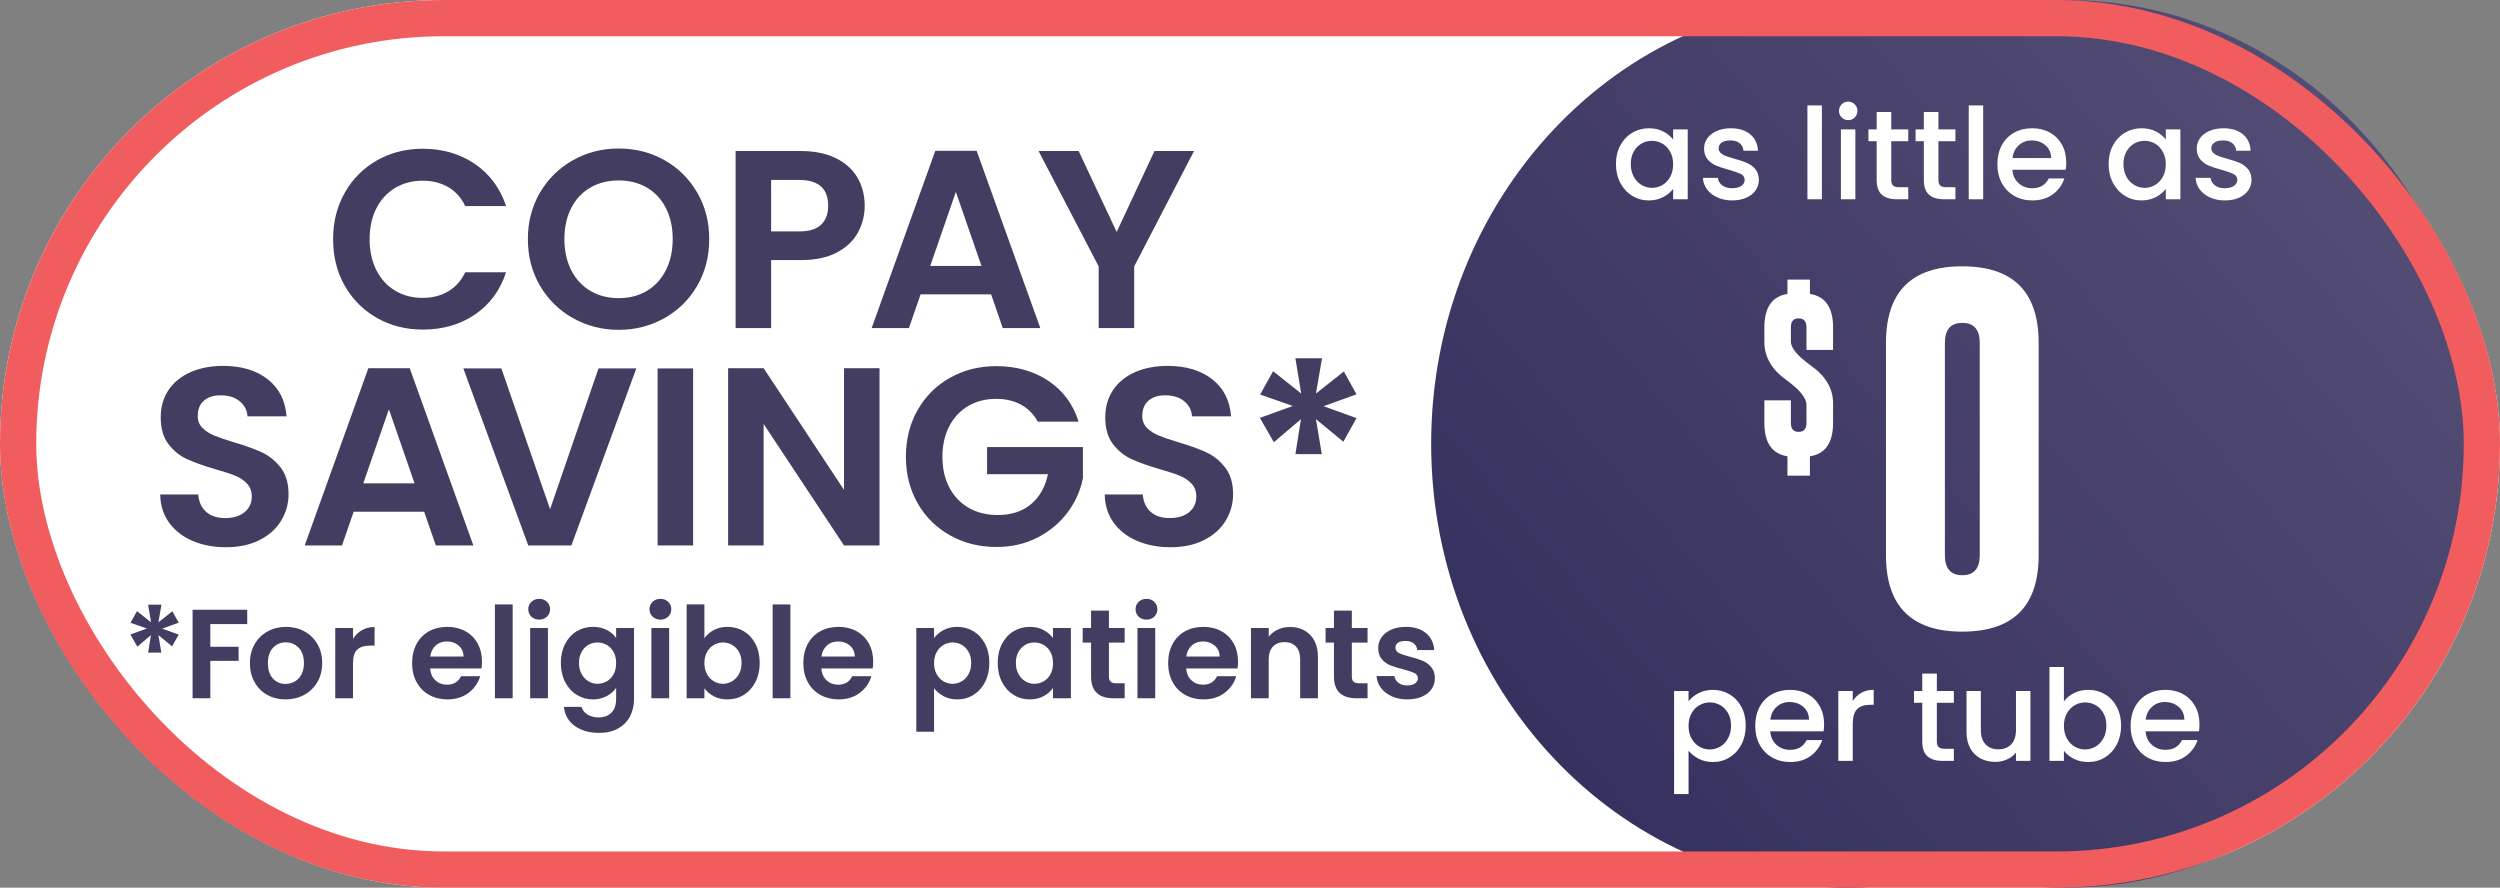
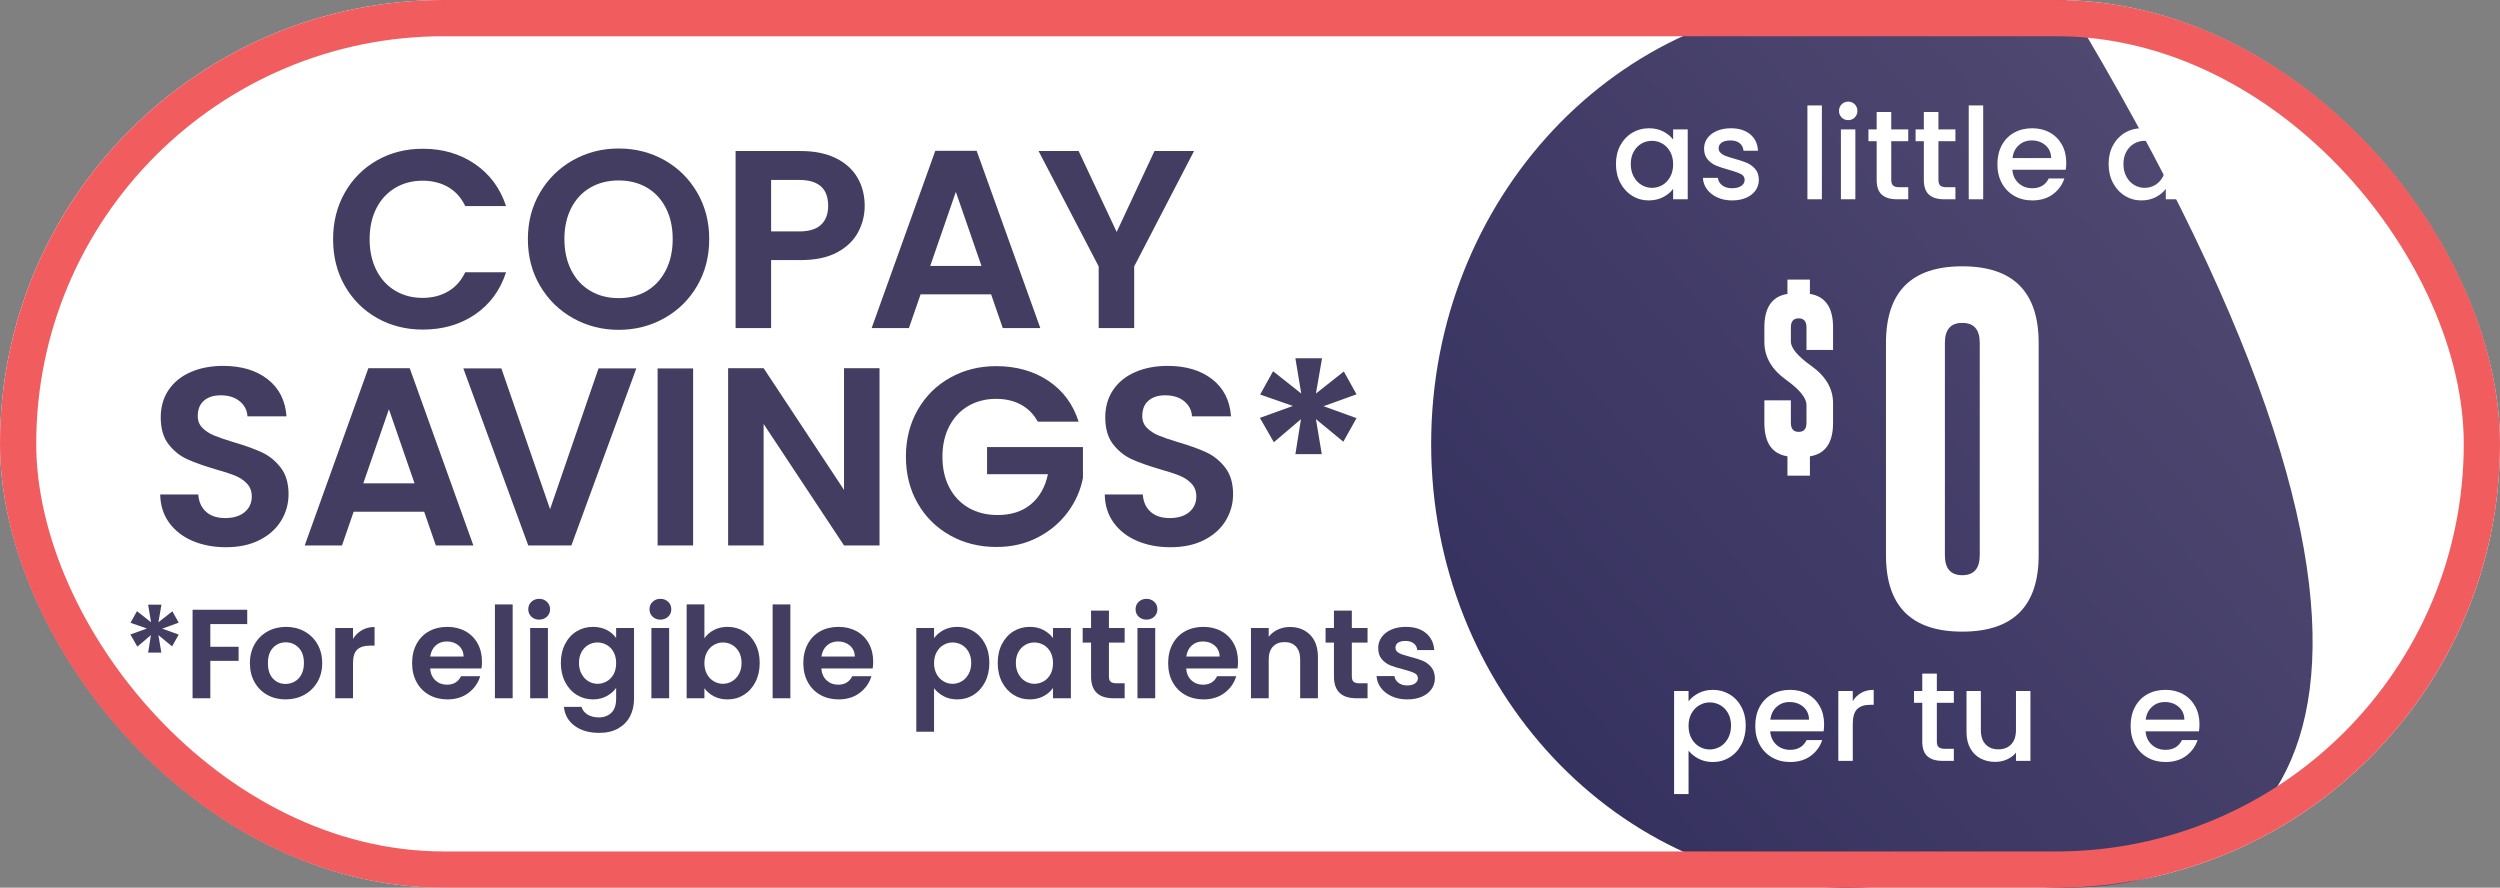
<svg xmlns="http://www.w3.org/2000/svg" width="138px" height="49px" viewBox="0 0 138 49" version="1.1">
  <rect x="0" y="0" width="138" height="49" fill="#808080" stroke="none" />
  <title>New mobile copay button Copy</title>
  <defs>
    <linearGradient x1="100%" y1="14.313%" x2="0%" y2="85.687%" id="linearGradient-1">
      <stop stop-color="#564F76" offset="0%" />
      <stop stop-color="#332F5D" offset="100%" />
    </linearGradient>
  </defs>
  <g id="Symbols" stroke="none" stroke-width="1" fill="none" fill-rule="evenodd">
    <g id="New-mobile-copay-button-Copy">
      <g id="Group-8">
        <rect id="Rectangle" fill="#FFFFFF" x="0" y="0" width="138" height="49" rx="24.5" />
-         <path d="M114,0 C126.703,0 137,10.969 137,24.5 C137,38.031 126.703,49 114,49 C111.925,49 109.913,48.707 108.001,48.158 C106.087,48.707 104.076,49 102,49 C89.297,49 79,38.031 79,24.5 C79,10.969 89.297,0 102,0 C104.076,0 106.087,0.293 108,0.842 C109.913,0.293 111.925,0 114,0 Z" id="Combined-Shape" fill="url(#linearGradient-1)" />
+         <path d="M114,0 C137,38.031 126.703,49 114,49 C111.925,49 109.913,48.707 108.001,48.158 C106.087,48.707 104.076,49 102,49 C89.297,49 79,38.031 79,24.5 C79,10.969 89.297,0 102,0 C104.076,0 106.087,0.293 108,0.842 C109.913,0.293 111.925,0 114,0 Z" id="Combined-Shape" fill="url(#linearGradient-1)" />
        <rect id="Rectangle" stroke="#F15D5E" stroke-width="2" x="1" y="1" width="136" height="47" rx="23.5" />
        <g id="0" transform="translate(104.106, 14.7)" fill="#FFFFFF" fill-rule="nonzero">
          <path d="M8.428,15.947 C8.428,18.76 7.021,20.166 4.209,20.166 C1.403,20.166 0,18.76 0,15.947 L0,4.229 C0,1.41 1.403,0 4.209,0 C7.021,0 8.428,1.41 8.428,4.229 L8.428,15.947 Z M5.176,4.229 C5.176,3.493 4.857,3.125 4.219,3.125 L4.199,3.125 C3.568,3.125 3.252,3.493 3.252,4.229 L3.252,15.947 C3.252,16.683 3.571,17.051 4.209,17.051 C4.854,17.051 5.176,16.683 5.176,15.947 L5.176,4.229 Z" id="Shape" />
        </g>
        <g id="$" transform="translate(97.393, 15.433)" fill="#FFFFFF" fill-rule="nonzero">
          <path d="M0,2.637 C0,1.541 0.425,0.926 1.274,0.791 L1.274,0 L2.514,0 L2.514,0.791 C3.366,0.926 3.792,1.541 3.792,2.637 L3.792,3.885 L2.325,3.885 L2.325,2.637 C2.325,2.309 2.183,2.143 1.898,2.14 L1.89,2.14 C1.605,2.14 1.463,2.306 1.463,2.637 L1.463,3.419 C1.463,3.779 1.837,4.226 2.584,4.759 C3.39,5.333 3.792,6.021 3.792,6.82 L3.792,7.91 C3.792,9.009 3.366,9.624 2.514,9.756 L2.514,10.824 L1.274,10.824 L1.274,9.756 C0.425,9.621 0,9.006 0,7.91 L0,6.667 L1.463,6.667 L1.463,7.91 C1.463,8.241 1.607,8.407 1.894,8.407 C2.181,8.407 2.325,8.241 2.325,7.91 L2.325,6.93 C2.325,6.538 1.951,6.073 1.204,5.537 C0.401,4.963 0,4.266 0,3.445 L0,2.637 Z" id="Path" />
        </g>
        <g id="per-tube" transform="translate(92.41, 36.82)" fill="#FFFFFF" fill-rule="nonzero">
          <path d="M0.798,1.89 C0.933,1.713 1.118,1.563 1.351,1.442 C1.584,1.321 1.848,1.26 2.142,1.26 C2.478,1.26 2.785,1.343 3.062,1.508 C3.34,1.674 3.558,1.906 3.717,2.205 C3.876,2.504 3.955,2.847 3.955,3.234 C3.955,3.621 3.876,3.968 3.717,4.274 C3.558,4.579 3.34,4.817 3.062,4.987 C2.785,5.158 2.478,5.243 2.142,5.243 C1.848,5.243 1.587,5.184 1.358,5.064 C1.129,4.946 0.943,4.797 0.798,4.62 L0.798,7.014 L0,7.014 L0,1.323 L0.798,1.323 L0.798,1.89 Z M3.143,3.234 C3.143,2.968 3.088,2.738 2.978,2.545 C2.869,2.351 2.724,2.204 2.545,2.103 C2.365,2.003 2.172,1.953 1.967,1.953 C1.766,1.953 1.576,2.004 1.397,2.107 C1.217,2.21 1.072,2.359 0.963,2.555 C0.853,2.751 0.798,2.982 0.798,3.248 C0.798,3.514 0.853,3.746 0.963,3.945 C1.072,4.143 1.217,4.293 1.397,4.396 C1.576,4.499 1.766,4.55 1.967,4.55 C2.172,4.55 2.365,4.497 2.545,4.393 C2.724,4.287 2.869,4.135 2.978,3.934 C3.088,3.733 3.143,3.5 3.143,3.234 Z" id="Shape" />
          <path d="M8.281,3.157 C8.281,3.302 8.272,3.432 8.253,3.549 L5.306,3.549 C5.329,3.857 5.444,4.104 5.649,4.291 C5.854,4.478 6.106,4.571 6.405,4.571 C6.834,4.571 7.138,4.391 7.315,4.032 L8.176,4.032 C8.059,4.387 7.848,4.677 7.543,4.904 C7.237,5.13 6.858,5.243 6.405,5.243 C6.036,5.243 5.706,5.16 5.415,4.995 C5.123,4.829 4.894,4.596 4.729,4.295 C4.563,3.994 4.48,3.645 4.48,3.248 C4.48,2.851 4.561,2.502 4.721,2.201 C4.883,1.901 5.109,1.668 5.401,1.505 C5.692,1.342 6.027,1.26 6.405,1.26 C6.769,1.26 7.093,1.339 7.378,1.498 C7.663,1.657 7.884,1.879 8.043,2.167 C8.202,2.454 8.281,2.784 8.281,3.157 Z M7.448,2.905 C7.443,2.611 7.338,2.375 7.133,2.198 C6.928,2.021 6.673,1.932 6.37,1.932 C6.095,1.932 5.859,2.019 5.663,2.195 C5.467,2.369 5.35,2.606 5.313,2.905 L7.448,2.905 Z" id="Shape" />
          <path d="M9.863,1.883 C9.98,1.687 10.135,1.534 10.329,1.425 C10.522,1.315 10.752,1.26 11.018,1.26 L11.018,2.086 L10.815,2.086 C10.502,2.086 10.265,2.165 10.104,2.324 C9.944,2.483 9.863,2.758 9.863,3.15 L9.863,5.18 L9.065,5.18 L9.065,1.323 L9.863,1.323 L9.863,1.883 Z" id="Path" />
          <path d="M14.504,1.974 L14.504,4.109 C14.504,4.254 14.538,4.357 14.605,4.42 C14.673,4.484 14.789,4.515 14.952,4.515 L15.442,4.515 L15.442,5.18 L14.812,5.18 C14.453,5.18 14.177,5.096 13.986,4.928 C13.795,4.76 13.699,4.487 13.699,4.109 L13.699,1.974 L13.244,1.974 L13.244,1.323 L13.699,1.323 L13.699,0.364 L14.504,0.364 L14.504,1.323 L15.442,1.323 L15.442,1.974 L14.504,1.974 Z" id="Path" />
          <path d="M19.67,1.323 L19.67,5.18 L18.872,5.18 L18.872,4.725 C18.746,4.884 18.581,5.008 18.378,5.099 C18.175,5.191 17.96,5.236 17.731,5.236 C17.428,5.236 17.156,5.173 16.916,5.047 C16.675,4.921 16.486,4.734 16.349,4.487 C16.211,4.24 16.142,3.941 16.142,3.591 L16.142,1.323 L16.933,1.323 L16.933,3.472 C16.933,3.817 17.019,4.082 17.192,4.266 C17.365,4.451 17.6,4.543 17.899,4.543 C18.198,4.543 18.434,4.451 18.61,4.266 C18.785,4.082 18.872,3.817 18.872,3.472 L18.872,1.323 L19.67,1.323 Z" id="Path" />
-           <path d="M21.518,1.897 C21.653,1.71 21.839,1.558 22.075,1.438 C22.31,1.319 22.573,1.26 22.862,1.26 C23.203,1.26 23.511,1.342 23.786,1.505 C24.061,1.668 24.278,1.901 24.437,2.201 C24.596,2.502 24.675,2.847 24.675,3.234 C24.675,3.621 24.596,3.968 24.437,4.274 C24.278,4.579 24.06,4.817 23.782,4.987 C23.505,5.158 23.198,5.243 22.862,5.243 C22.563,5.243 22.299,5.185 22.067,5.068 C21.837,4.951 21.653,4.802 21.518,4.62 L21.518,5.18 L20.72,5.18 L20.72,0 L21.518,0 L21.518,1.897 Z M23.863,3.234 C23.863,2.968 23.808,2.738 23.698,2.545 C23.589,2.351 23.444,2.204 23.265,2.103 C23.085,2.003 22.892,1.953 22.687,1.953 C22.486,1.953 22.296,2.004 22.116,2.107 C21.937,2.21 21.792,2.359 21.683,2.555 C21.573,2.751 21.518,2.982 21.518,3.248 C21.518,3.514 21.573,3.746 21.683,3.945 C21.792,4.143 21.937,4.293 22.116,4.396 C22.296,4.499 22.486,4.55 22.687,4.55 C22.892,4.55 23.085,4.497 23.265,4.393 C23.444,4.287 23.589,4.135 23.698,3.934 C23.808,3.733 23.863,3.5 23.863,3.234 Z" id="Shape" />
          <path d="M29.001,3.157 C29.001,3.302 28.992,3.432 28.973,3.549 L26.026,3.549 C26.049,3.857 26.164,4.104 26.369,4.291 C26.574,4.478 26.826,4.571 27.125,4.571 C27.554,4.571 27.858,4.391 28.035,4.032 L28.896,4.032 C28.779,4.387 28.568,4.677 28.262,4.904 C27.957,5.13 27.578,5.243 27.125,5.243 C26.756,5.243 26.426,5.16 26.134,4.995 C25.843,4.829 25.614,4.596 25.448,4.295 C25.283,3.994 25.2,3.645 25.2,3.248 C25.2,2.851 25.28,2.502 25.442,2.201 C25.602,1.901 25.829,1.668 26.12,1.505 C26.412,1.342 26.747,1.26 27.125,1.26 C27.489,1.26 27.813,1.339 28.098,1.498 C28.383,1.657 28.604,1.879 28.763,2.167 C28.922,2.454 29.001,2.784 29.001,3.157 Z M28.168,2.905 C28.163,2.611 28.058,2.375 27.853,2.198 C27.648,2.021 27.393,1.932 27.09,1.932 C26.815,1.932 26.579,2.019 26.383,2.195 C26.187,2.369 26.07,2.606 26.033,2.905 L28.168,2.905 Z" id="Shape" />
        </g>
        <g id="as-little-as" transform="translate(89.2, 5.61)" fill="#FFFFFF" fill-rule="nonzero">
          <path d="M0,3.444 C0,3.057 0.081,2.714 0.241,2.415 C0.403,2.116 0.622,1.884 0.899,1.718 C1.177,1.553 1.484,1.47 1.82,1.47 C2.123,1.47 2.388,1.53 2.615,1.649 C2.841,1.768 3.022,1.916 3.157,2.093 L3.157,1.533 L3.962,1.533 L3.962,5.39 L3.157,5.39 L3.157,4.816 C3.022,4.998 2.837,5.15 2.604,5.271 C2.371,5.392 2.105,5.453 1.806,5.453 C1.475,5.453 1.171,5.368 0.896,5.197 C0.621,5.027 0.403,4.789 0.241,4.484 C0.081,4.178 0,3.831 0,3.444 Z M3.157,3.458 C3.157,3.192 3.102,2.961 2.993,2.765 C2.883,2.569 2.739,2.42 2.562,2.317 C2.385,2.214 2.193,2.163 1.988,2.163 C1.783,2.163 1.591,2.213 1.414,2.313 C1.237,2.414 1.093,2.561 0.984,2.755 C0.874,2.948 0.819,3.178 0.819,3.444 C0.819,3.71 0.874,3.943 0.984,4.144 C1.093,4.345 1.238,4.497 1.417,4.603 C1.597,4.707 1.787,4.76 1.988,4.76 C2.193,4.76 2.385,4.709 2.562,4.606 C2.739,4.503 2.883,4.353 2.993,4.154 C3.102,3.956 3.157,3.724 3.157,3.458 Z" id="Shape" />
          <path d="M6.412,5.453 C6.109,5.453 5.837,5.398 5.596,5.288 C5.356,5.179 5.166,5.029 5.026,4.84 C4.886,4.652 4.811,4.44 4.802,4.207 L5.628,4.207 C5.642,4.37 5.72,4.507 5.862,4.617 C6.005,4.726 6.183,4.781 6.398,4.781 C6.622,4.781 6.796,4.738 6.92,4.652 C7.043,4.565 7.105,4.454 7.105,4.319 C7.105,4.174 7.036,4.067 6.899,3.997 C6.761,3.927 6.543,3.85 6.244,3.766 C5.955,3.687 5.719,3.61 5.537,3.535 C5.355,3.46 5.197,3.346 5.064,3.192 C4.931,3.038 4.865,2.835 4.865,2.583 C4.865,2.378 4.926,2.19 5.047,2.019 C5.168,1.849 5.342,1.715 5.569,1.617 C5.795,1.519 6.055,1.47 6.349,1.47 C6.788,1.47 7.141,1.581 7.41,1.802 C7.678,2.024 7.821,2.326 7.84,2.709 L7.042,2.709 C7.028,2.536 6.958,2.399 6.832,2.296 C6.706,2.193 6.536,2.142 6.321,2.142 C6.111,2.142 5.95,2.182 5.838,2.261 C5.726,2.34 5.67,2.445 5.67,2.576 C5.67,2.679 5.707,2.765 5.782,2.835 C5.857,2.905 5.948,2.96 6.055,2.999 C6.162,3.039 6.321,3.089 6.531,3.15 C6.811,3.225 7.041,3.3 7.221,3.377 C7.4,3.454 7.555,3.568 7.686,3.717 C7.817,3.866 7.884,4.065 7.889,4.312 C7.889,4.531 7.828,4.727 7.707,4.9 C7.586,5.073 7.414,5.208 7.192,5.306 C6.971,5.404 6.711,5.453 6.412,5.453 Z" id="Path" />
          <polygon id="Path" points="11.368 0.21 11.368 5.39 10.57 5.39 10.57 0.21" />
          <path d="M12.824,1.022 C12.679,1.022 12.558,0.973 12.46,0.875 C12.362,0.777 12.313,0.656 12.313,0.511 C12.313,0.366 12.362,0.245 12.46,0.147 C12.558,0.049 12.679,0 12.824,0 C12.964,0 13.083,0.049 13.181,0.147 C13.279,0.245 13.328,0.366 13.328,0.511 C13.328,0.656 13.279,0.777 13.181,0.875 C13.083,0.973 12.964,1.022 12.824,1.022 Z M13.216,1.533 L13.216,5.39 L12.418,5.39 L12.418,1.533 L13.216,1.533 Z" id="Shape" />
          <path d="M15.197,2.184 L15.197,4.319 C15.197,4.464 15.231,4.567 15.299,4.63 C15.366,4.694 15.482,4.725 15.645,4.725 L16.135,4.725 L16.135,5.39 L15.505,5.39 C15.146,5.39 14.87,5.306 14.679,5.138 C14.488,4.97 14.392,4.697 14.392,4.319 L14.392,2.184 L13.937,2.184 L13.937,1.533 L14.392,1.533 L14.392,0.574 L15.197,0.574 L15.197,1.533 L16.135,1.533 L16.135,2.184 L15.197,2.184 Z" id="Path" />
          <path d="M17.801,2.184 L17.801,4.319 C17.801,4.464 17.835,4.567 17.902,4.63 C17.97,4.694 18.086,4.725 18.249,4.725 L18.739,4.725 L18.739,5.39 L18.109,5.39 C17.75,5.39 17.474,5.306 17.283,5.138 C17.092,4.97 16.996,4.697 16.996,4.319 L16.996,2.184 L16.541,2.184 L16.541,1.533 L16.996,1.533 L16.996,0.574 L17.801,0.574 L17.801,1.533 L18.739,1.533 L18.739,2.184 L17.801,2.184 Z" id="Path" />
          <polygon id="Path" points="20.272 0.21 20.272 5.39 19.474 5.39 19.474 0.21" />
          <path d="M24.857,3.367 C24.857,3.512 24.848,3.642 24.829,3.759 L21.882,3.759 C21.905,4.067 22.02,4.314 22.225,4.501 C22.43,4.688 22.682,4.781 22.981,4.781 C23.41,4.781 23.714,4.601 23.891,4.242 L24.752,4.242 C24.635,4.597 24.424,4.887 24.119,5.114 C23.813,5.34 23.434,5.453 22.981,5.453 C22.612,5.453 22.282,5.37 21.991,5.205 C21.699,5.039 21.47,4.806 21.305,4.505 C21.139,4.204 21.056,3.855 21.056,3.458 C21.056,3.061 21.137,2.712 21.297,2.412 C21.459,2.111 21.685,1.878 21.977,1.715 C22.268,1.552 22.603,1.47 22.981,1.47 C23.345,1.47 23.669,1.549 23.954,1.708 C24.239,1.867 24.46,2.09 24.619,2.377 C24.778,2.663 24.857,2.994 24.857,3.367 Z M24.024,3.115 C24.019,2.821 23.914,2.585 23.709,2.408 C23.504,2.231 23.249,2.142 22.946,2.142 C22.671,2.142 22.435,2.229 22.239,2.405 C22.043,2.579 21.926,2.816 21.889,3.115 L24.024,3.115 Z" id="Shape" />
          <path d="M27.195,3.444 C27.195,3.057 27.276,2.714 27.436,2.415 C27.598,2.116 27.817,1.884 28.095,1.718 C28.372,1.553 28.679,1.47 29.015,1.47 C29.318,1.47 29.583,1.53 29.809,1.649 C30.036,1.768 30.217,1.916 30.352,2.093 L30.352,1.533 L31.157,1.533 L31.157,5.39 L30.352,5.39 L30.352,4.816 C30.217,4.998 30.032,5.15 29.799,5.271 C29.566,5.392 29.3,5.453 29.001,5.453 C28.67,5.453 28.366,5.368 28.091,5.197 C27.816,5.027 27.598,4.789 27.436,4.484 C27.276,4.178 27.195,3.831 27.195,3.444 Z M30.352,3.458 C30.352,3.192 30.297,2.961 30.188,2.765 C30.078,2.569 29.934,2.42 29.757,2.317 C29.58,2.214 29.388,2.163 29.183,2.163 C28.978,2.163 28.786,2.213 28.609,2.313 C28.432,2.414 28.288,2.561 28.178,2.755 C28.069,2.948 28.014,3.178 28.014,3.444 C28.014,3.71 28.069,3.943 28.178,4.144 C28.288,4.345 28.433,4.497 28.613,4.603 C28.792,4.707 28.982,4.76 29.183,4.76 C29.388,4.76 29.58,4.709 29.757,4.606 C29.934,4.503 30.078,4.353 30.188,4.154 C30.297,3.956 30.352,3.724 30.352,3.458 Z" id="Shape" />
          <path d="M33.607,5.453 C33.304,5.453 33.032,5.398 32.791,5.288 C32.551,5.179 32.361,5.029 32.221,4.84 C32.081,4.652 32.006,4.44 31.997,4.207 L32.823,4.207 C32.837,4.37 32.915,4.507 33.057,4.617 C33.2,4.726 33.378,4.781 33.593,4.781 C33.817,4.781 33.991,4.738 34.114,4.652 C34.238,4.565 34.3,4.454 34.3,4.319 C34.3,4.174 34.231,4.067 34.093,3.997 C33.956,3.927 33.738,3.85 33.439,3.766 C33.15,3.687 32.914,3.61 32.732,3.535 C32.55,3.46 32.392,3.346 32.26,3.192 C32.127,3.038 32.06,2.835 32.06,2.583 C32.06,2.378 32.121,2.19 32.242,2.019 C32.363,1.849 32.537,1.715 32.764,1.617 C32.99,1.519 33.25,1.47 33.544,1.47 C33.983,1.47 34.336,1.581 34.605,1.802 C34.873,2.024 35.016,2.326 35.035,2.709 L34.237,2.709 C34.223,2.536 34.153,2.399 34.027,2.296 C33.901,2.193 33.731,2.142 33.516,2.142 C33.306,2.142 33.145,2.182 33.033,2.261 C32.921,2.34 32.865,2.445 32.865,2.576 C32.865,2.679 32.902,2.765 32.977,2.835 C33.052,2.905 33.143,2.96 33.25,2.999 C33.357,3.039 33.516,3.089 33.726,3.15 C34.006,3.225 34.236,3.3 34.416,3.377 C34.595,3.454 34.75,3.568 34.881,3.717 C35.012,3.866 35.079,4.065 35.084,4.312 C35.084,4.531 35.023,4.727 34.902,4.9 C34.781,5.073 34.609,5.208 34.388,5.306 C34.166,5.404 33.906,5.453 33.607,5.453 Z" id="Path" />
        </g>
        <g id="*For-eligible-patien" transform="translate(7.197, 33.056)" fill="#433D61" fill-rule="nonzero">
          <polygon id="Path" points="2.317 0.686 2.667 1.316 1.757 1.645 2.667 1.974 2.303 2.625 1.547 2.002 1.708 2.968 0.98 2.968 1.134 2.002 0.385 2.639 0 1.967 0.91 1.638 0.007 1.323 0.364 0.679 1.141 1.295 0.98 0.322 1.715 0.322 1.547 1.295" />
          <polygon id="Path" points="6.45 0.602 6.45 1.393 4.413 1.393 4.413 2.646 5.974 2.646 5.974 3.423 4.413 3.423 4.413 5.488 3.433 5.488 3.433 0.602" />
          <path d="M8.565,5.551 C8.192,5.551 7.856,5.468 7.557,5.303 C7.258,5.137 7.024,4.902 6.854,4.599 C6.683,4.296 6.598,3.946 6.598,3.549 C6.598,3.152 6.686,2.802 6.861,2.499 C7.035,2.196 7.275,1.961 7.578,1.796 C7.881,1.63 8.22,1.547 8.593,1.547 C8.966,1.547 9.305,1.63 9.608,1.796 C9.911,1.961 10.15,2.196 10.325,2.499 C10.501,2.802 10.588,3.152 10.588,3.549 C10.588,3.946 10.498,4.296 10.319,4.599 C10.139,4.902 9.896,5.137 9.591,5.303 C9.285,5.468 8.943,5.551 8.565,5.551 Z M8.565,4.697 C8.742,4.697 8.909,4.654 9.066,4.567 C9.222,4.481 9.347,4.352 9.44,4.179 C9.533,4.006 9.58,3.796 9.58,3.549 C9.58,3.18 9.483,2.897 9.29,2.699 C9.096,2.5 8.859,2.401 8.579,2.401 C8.299,2.401 8.065,2.5 7.875,2.699 C7.686,2.897 7.592,3.18 7.592,3.549 C7.592,3.918 7.684,4.201 7.869,4.399 C8.053,4.598 8.285,4.697 8.565,4.697 Z" id="Shape" />
          <path d="M12.289,2.212 C12.415,2.007 12.579,1.846 12.783,1.729 C12.986,1.612 13.218,1.554 13.479,1.554 L13.479,2.583 L13.22,2.583 C12.912,2.583 12.68,2.655 12.524,2.8 C12.367,2.945 12.289,3.197 12.289,3.556 L12.289,5.488 L11.309,5.488 L11.309,1.61 L12.289,1.61 L12.289,2.212 Z" id="Path" />
          <path d="M19.408,3.465 C19.408,3.605 19.399,3.731 19.38,3.843 L16.545,3.843 C16.568,4.123 16.666,4.342 16.839,4.501 C17.012,4.66 17.224,4.739 17.476,4.739 C17.84,4.739 18.099,4.583 18.253,4.27 L19.31,4.27 C19.198,4.643 18.983,4.95 18.666,5.191 C18.349,5.431 17.959,5.551 17.497,5.551 C17.124,5.551 16.789,5.468 16.492,5.303 C16.196,5.137 15.965,4.902 15.8,4.599 C15.634,4.296 15.551,3.946 15.551,3.549 C15.551,3.148 15.633,2.795 15.796,2.492 C15.959,2.189 16.188,1.955 16.482,1.792 C16.776,1.629 17.114,1.547 17.497,1.547 C17.866,1.547 18.196,1.626 18.488,1.785 C18.779,1.944 19.006,2.169 19.166,2.461 C19.328,2.752 19.408,3.087 19.408,3.465 Z M18.393,3.185 C18.388,2.933 18.297,2.731 18.12,2.579 C17.943,2.428 17.726,2.352 17.469,2.352 C17.226,2.352 17.022,2.425 16.857,2.572 C16.691,2.72 16.589,2.924 16.552,3.185 L18.393,3.185 Z" id="Shape" />
          <polygon id="Path" points="21.102 0.308 21.102 5.488 20.122 5.488 20.122 0.308" />
          <path d="M22.565,1.148 C22.392,1.148 22.249,1.093 22.134,0.984 C22.02,0.874 21.963,0.737 21.963,0.574 C21.963,0.411 22.02,0.274 22.134,0.165 C22.249,0.055 22.392,0 22.565,0 C22.738,0 22.881,0.055 22.995,0.165 C23.11,0.274 23.167,0.411 23.167,0.574 C23.167,0.737 23.11,0.874 22.995,0.984 C22.881,1.093 22.738,1.148 22.565,1.148 Z M23.048,1.61 L23.048,5.488 L22.068,5.488 L22.068,1.61 L23.048,1.61 Z" id="Shape" />
          <path d="M25.533,1.547 C25.822,1.547 26.077,1.604 26.296,1.718 C26.515,1.833 26.688,1.981 26.814,2.163 L26.814,1.61 L27.801,1.61 L27.801,5.516 C27.801,5.875 27.729,6.196 27.584,6.479 C27.439,6.761 27.222,6.985 26.933,7.151 C26.644,7.316 26.294,7.399 25.883,7.399 C25.332,7.399 24.881,7.271 24.529,7.014 C24.176,6.757 23.977,6.407 23.93,5.964 L24.903,5.964 C24.954,6.141 25.065,6.282 25.235,6.388 C25.406,6.492 25.612,6.545 25.855,6.545 C26.14,6.545 26.371,6.46 26.548,6.29 C26.725,6.119 26.814,5.861 26.814,5.516 L26.814,4.914 C26.688,5.096 26.514,5.248 26.293,5.369 C26.071,5.49 25.818,5.551 25.533,5.551 C25.206,5.551 24.908,5.467 24.637,5.299 C24.366,5.131 24.153,4.894 23.997,4.588 C23.84,4.283 23.762,3.932 23.762,3.535 C23.762,3.143 23.84,2.795 23.997,2.492 C24.153,2.189 24.365,1.955 24.634,1.792 C24.902,1.629 25.202,1.547 25.533,1.547 Z M26.814,3.549 C26.814,3.311 26.767,3.107 26.674,2.937 C26.581,2.766 26.455,2.635 26.296,2.545 C26.137,2.454 25.967,2.408 25.785,2.408 C25.603,2.408 25.435,2.452 25.281,2.541 C25.127,2.63 25.002,2.759 24.907,2.929 C24.811,3.1 24.763,3.302 24.763,3.535 C24.763,3.768 24.811,3.973 24.907,4.147 C25.002,4.322 25.128,4.457 25.285,4.55 C25.441,4.643 25.608,4.69 25.785,4.69 C25.967,4.69 26.137,4.644 26.296,4.553 C26.455,4.463 26.581,4.332 26.674,4.162 C26.767,3.991 26.814,3.787 26.814,3.549 Z" id="Shape" />
          <path d="M29.257,1.148 C29.084,1.148 28.941,1.093 28.826,0.984 C28.712,0.874 28.655,0.737 28.655,0.574 C28.655,0.411 28.712,0.274 28.826,0.165 C28.941,0.055 29.084,0 29.257,0 C29.43,0 29.573,0.055 29.688,0.165 C29.802,0.274 29.859,0.411 29.859,0.574 C29.859,0.737 29.802,0.874 29.688,0.984 C29.573,1.093 29.43,1.148 29.257,1.148 Z M29.74,1.61 L29.74,5.488 L28.76,5.488 L28.76,1.61 L29.74,1.61 Z" id="Shape" />
          <path d="M31.686,2.177 C31.812,1.99 31.986,1.839 32.208,1.722 C32.429,1.605 32.682,1.547 32.967,1.547 C33.298,1.547 33.598,1.629 33.867,1.792 C34.135,1.955 34.347,2.188 34.504,2.489 C34.66,2.789 34.738,3.138 34.738,3.535 C34.738,3.932 34.66,4.283 34.504,4.588 C34.347,4.894 34.135,5.131 33.867,5.299 C33.598,5.467 33.298,5.551 32.967,5.551 C32.678,5.551 32.425,5.494 32.208,5.38 C31.991,5.265 31.817,5.117 31.686,4.935 L31.686,5.488 L30.706,5.488 L30.706,0.308 L31.686,0.308 L31.686,2.177 Z M33.737,3.535 C33.737,3.302 33.689,3.1 33.593,2.929 C33.498,2.759 33.372,2.63 33.215,2.541 C33.059,2.452 32.89,2.408 32.708,2.408 C32.531,2.408 32.364,2.454 32.208,2.545 C32.051,2.635 31.925,2.767 31.829,2.94 C31.734,3.113 31.686,3.316 31.686,3.549 C31.686,3.782 31.734,3.985 31.829,4.158 C31.925,4.331 32.051,4.463 32.208,4.553 C32.364,4.644 32.531,4.69 32.708,4.69 C32.89,4.69 33.059,4.643 33.215,4.55 C33.372,4.457 33.498,4.324 33.593,4.151 C33.689,3.978 33.737,3.773 33.737,3.535 Z" id="Shape" />
          <polygon id="Path" points="36.432 0.308 36.432 5.488 35.452 5.488 35.452 0.308" />
          <path d="M41.003,3.465 C41.003,3.605 40.994,3.731 40.975,3.843 L38.14,3.843 C38.163,4.123 38.261,4.342 38.434,4.501 C38.607,4.66 38.819,4.739 39.071,4.739 C39.435,4.739 39.694,4.583 39.848,4.27 L40.905,4.27 C40.793,4.643 40.578,4.95 40.261,5.191 C39.944,5.431 39.554,5.551 39.092,5.551 C38.719,5.551 38.384,5.468 38.087,5.303 C37.791,5.137 37.56,4.902 37.395,4.599 C37.229,4.296 37.146,3.946 37.146,3.549 C37.146,3.148 37.228,2.795 37.391,2.492 C37.554,2.189 37.783,1.955 38.077,1.792 C38.371,1.629 38.709,1.547 39.092,1.547 C39.461,1.547 39.791,1.626 40.083,1.785 C40.374,1.944 40.6,2.169 40.761,2.461 C40.922,2.752 41.003,3.087 41.003,3.465 Z M39.988,3.185 C39.983,2.933 39.892,2.731 39.715,2.579 C39.538,2.428 39.321,2.352 39.064,2.352 C38.821,2.352 38.617,2.425 38.452,2.572 C38.286,2.72 38.184,2.924 38.147,3.185 L39.988,3.185 Z" id="Shape" />
          <path d="M44.363,2.17 C44.489,1.993 44.663,1.845 44.885,1.726 C45.106,1.607 45.359,1.547 45.644,1.547 C45.975,1.547 46.275,1.629 46.544,1.792 C46.812,1.955 47.024,2.188 47.181,2.489 C47.337,2.789 47.415,3.138 47.415,3.535 C47.415,3.932 47.337,4.283 47.181,4.588 C47.024,4.894 46.812,5.131 46.544,5.299 C46.275,5.467 45.975,5.551 45.644,5.551 C45.359,5.551 45.108,5.493 44.892,5.376 C44.675,5.259 44.498,5.112 44.363,4.935 L44.363,7.336 L43.383,7.336 L43.383,1.61 L44.363,1.61 L44.363,2.17 Z M46.414,3.535 C46.414,3.302 46.366,3.1 46.27,2.929 C46.175,2.759 46.049,2.63 45.892,2.541 C45.736,2.452 45.567,2.408 45.385,2.408 C45.208,2.408 45.041,2.454 44.885,2.545 C44.728,2.635 44.602,2.767 44.507,2.94 C44.411,3.113 44.363,3.316 44.363,3.549 C44.363,3.782 44.411,3.985 44.507,4.158 C44.602,4.331 44.728,4.463 44.885,4.553 C45.041,4.644 45.208,4.69 45.385,4.69 C45.567,4.69 45.736,4.643 45.892,4.55 C46.049,4.457 46.175,4.324 46.27,4.151 C46.366,3.978 46.414,3.773 46.414,3.535 Z" id="Shape" />
          <path d="M47.877,3.535 C47.877,3.143 47.955,2.795 48.111,2.492 C48.268,2.189 48.48,1.955 48.748,1.792 C49.017,1.629 49.317,1.547 49.648,1.547 C49.937,1.547 50.191,1.605 50.407,1.722 C50.624,1.839 50.798,1.986 50.929,2.163 L50.929,1.61 L51.916,1.61 L51.916,5.488 L50.929,5.488 L50.929,4.921 C50.803,5.103 50.629,5.253 50.407,5.372 C50.186,5.492 49.93,5.551 49.641,5.551 C49.314,5.551 49.017,5.467 48.748,5.299 C48.48,5.131 48.268,4.894 48.111,4.588 C47.955,4.283 47.877,3.932 47.877,3.535 Z M50.929,3.549 C50.929,3.311 50.882,3.107 50.789,2.937 C50.696,2.766 50.57,2.635 50.411,2.545 C50.252,2.454 50.082,2.408 49.9,2.408 C49.718,2.408 49.55,2.452 49.396,2.541 C49.242,2.63 49.117,2.759 49.022,2.929 C48.926,3.1 48.878,3.302 48.878,3.535 C48.878,3.768 48.926,3.973 49.022,4.147 C49.117,4.322 49.243,4.457 49.4,4.55 C49.556,4.643 49.723,4.69 49.9,4.69 C50.082,4.69 50.252,4.644 50.411,4.553 C50.57,4.463 50.696,4.332 50.789,4.162 C50.882,3.991 50.929,3.787 50.929,3.549 Z" id="Shape" />
          <path d="M54.016,2.415 L54.016,4.291 C54.016,4.422 54.047,4.516 54.111,4.574 C54.173,4.633 54.28,4.662 54.429,4.662 L54.884,4.662 L54.884,5.488 L54.268,5.488 C53.442,5.488 53.029,5.087 53.029,4.284 L53.029,2.415 L52.567,2.415 L52.567,1.61 L53.029,1.61 L53.029,0.651 L54.016,0.651 L54.016,1.61 L54.884,1.61 L54.884,2.415 L54.016,2.415 Z" id="Path" />
          <path d="M56.088,1.148 C55.915,1.148 55.772,1.093 55.657,0.984 C55.543,0.874 55.486,0.737 55.486,0.574 C55.486,0.411 55.543,0.274 55.657,0.165 C55.772,0.055 55.915,0 56.088,0 C56.261,0 56.404,0.055 56.519,0.165 C56.633,0.274 56.69,0.411 56.69,0.574 C56.69,0.737 56.633,0.874 56.519,0.984 C56.404,1.093 56.261,1.148 56.088,1.148 Z M56.571,1.61 L56.571,5.488 L55.591,5.488 L55.591,1.61 L56.571,1.61 Z" id="Shape" />
          <path d="M61.142,3.465 C61.142,3.605 61.133,3.731 61.114,3.843 L58.279,3.843 C58.302,4.123 58.4,4.342 58.573,4.501 C58.746,4.66 58.958,4.739 59.21,4.739 C59.574,4.739 59.833,4.583 59.987,4.27 L61.044,4.27 C60.932,4.643 60.717,4.95 60.4,5.191 C60.083,5.431 59.693,5.551 59.231,5.551 C58.858,5.551 58.523,5.468 58.227,5.303 C57.93,5.137 57.699,4.902 57.533,4.599 C57.368,4.296 57.285,3.946 57.285,3.549 C57.285,3.148 57.367,2.795 57.53,2.492 C57.693,2.189 57.922,1.955 58.216,1.792 C58.51,1.629 58.848,1.547 59.231,1.547 C59.6,1.547 59.93,1.626 60.221,1.785 C60.513,1.944 60.739,2.169 60.901,2.461 C61.062,2.752 61.142,3.087 61.142,3.465 Z M60.127,3.185 C60.122,2.933 60.031,2.731 59.854,2.579 C59.677,2.428 59.46,2.352 59.203,2.352 C58.96,2.352 58.756,2.425 58.59,2.572 C58.425,2.72 58.323,2.924 58.286,3.185 L60.127,3.185 Z" id="Shape" />
          <path d="M64.005,1.554 C64.467,1.554 64.84,1.7 65.125,1.992 C65.41,2.283 65.552,2.69 65.552,3.213 L65.552,5.488 L64.572,5.488 L64.572,3.346 C64.572,3.038 64.495,2.801 64.341,2.635 C64.187,2.47 63.977,2.387 63.711,2.387 C63.44,2.387 63.227,2.47 63.071,2.635 C62.914,2.801 62.836,3.038 62.836,3.346 L62.836,5.488 L61.856,5.488 L61.856,1.61 L62.836,1.61 L62.836,2.093 C62.967,1.925 63.133,1.793 63.337,1.698 C63.539,1.602 63.762,1.554 64.005,1.554 Z" id="Path" />
          <path d="M67.424,2.415 L67.424,4.291 C67.424,4.422 67.456,4.516 67.519,4.574 C67.582,4.633 67.688,4.662 67.837,4.662 L68.292,4.662 L68.292,5.488 L67.676,5.488 C66.85,5.488 66.437,5.087 66.437,4.284 L66.437,2.415 L65.975,2.415 L65.975,1.61 L66.437,1.61 L66.437,0.651 L67.424,0.651 L67.424,1.61 L68.292,1.61 L68.292,2.415 L67.424,2.415 Z" id="Path" />
          <path d="M70.483,5.551 C70.166,5.551 69.881,5.494 69.629,5.38 C69.377,5.265 69.177,5.11 69.031,4.914 C68.883,4.718 68.803,4.501 68.789,4.263 L69.776,4.263 C69.795,4.412 69.868,4.536 69.996,4.634 C70.125,4.732 70.285,4.781 70.476,4.781 C70.663,4.781 70.808,4.744 70.913,4.669 C71.019,4.594 71.071,4.499 71.071,4.382 C71.071,4.256 71.007,4.162 70.879,4.098 C70.75,4.035 70.546,3.967 70.266,3.892 C69.977,3.822 69.74,3.75 69.555,3.675 C69.371,3.6 69.213,3.486 69.079,3.332 C68.947,3.178 68.88,2.97 68.88,2.709 C68.88,2.494 68.942,2.298 69.066,2.121 C69.189,1.944 69.367,1.804 69.597,1.701 C69.829,1.598 70.1,1.547 70.413,1.547 C70.875,1.547 71.244,1.663 71.519,1.893 C71.794,2.124 71.946,2.436 71.974,2.828 L71.036,2.828 C71.022,2.674 70.958,2.551 70.844,2.461 C70.729,2.369 70.576,2.324 70.385,2.324 C70.208,2.324 70.071,2.357 69.975,2.422 C69.88,2.487 69.832,2.578 69.832,2.695 C69.832,2.826 69.897,2.925 70.028,2.993 C70.159,3.06 70.362,3.129 70.637,3.199 C70.917,3.269 71.148,3.341 71.33,3.416 C71.512,3.491 71.669,3.606 71.802,3.763 C71.936,3.919 72.004,4.125 72.009,4.382 C72.009,4.606 71.947,4.807 71.823,4.984 C71.7,5.161 71.522,5.3 71.291,5.401 C71.061,5.501 70.791,5.551 70.483,5.551 Z" id="Path" />
        </g>
      </g>
      <g id="COPAY-SAVINGS*" transform="translate(8.844, 8.197)" fill="#433D61" fill-rule="nonzero">
        <path d="M9.543,5.012 C9.543,4.051 9.76,3.19 10.194,2.429 C10.628,1.668 11.221,1.076 11.972,0.651 C12.723,0.226 13.566,0.014 14.499,0.014 C15.591,0.014 16.548,0.294 17.369,0.854 C18.19,1.414 18.764,2.189 19.091,3.178 L16.837,3.178 C16.613,2.711 16.298,2.361 15.892,2.128 C15.486,1.895 15.017,1.778 14.485,1.778 C13.916,1.778 13.409,1.911 12.966,2.177 C12.523,2.443 12.177,2.819 11.93,3.304 C11.683,3.789 11.559,4.359 11.559,5.012 C11.559,5.656 11.683,6.223 11.93,6.713 C12.177,7.203 12.523,7.581 12.966,7.847 C13.409,8.113 13.916,8.246 14.485,8.246 C15.017,8.246 15.486,8.127 15.892,7.889 C16.298,7.651 16.613,7.299 16.837,6.832 L19.091,6.832 C18.764,7.831 18.193,8.608 17.376,9.163 C16.559,9.718 15.6,9.996 14.499,9.996 C13.566,9.996 12.723,9.784 11.972,9.359 C11.221,8.934 10.628,8.344 10.194,7.588 C9.76,6.832 9.543,5.973 9.543,5.012 Z" id="Path" />
        <path d="M25.307,10.01 C24.392,10.01 23.552,9.795 22.787,9.366 C22.022,8.937 21.415,8.342 20.967,7.581 C20.519,6.82 20.295,5.959 20.295,4.998 C20.295,4.046 20.519,3.19 20.967,2.429 C21.415,1.668 22.022,1.073 22.787,0.644 C23.552,0.215 24.392,0 25.307,0 C26.231,0 27.073,0.215 27.834,0.644 C28.595,1.073 29.197,1.668 29.64,2.429 C30.083,3.19 30.305,4.046 30.305,4.998 C30.305,5.959 30.083,6.82 29.64,7.581 C29.197,8.342 28.592,8.937 27.827,9.366 C27.062,9.795 26.222,10.01 25.307,10.01 Z M25.307,8.26 C25.895,8.26 26.413,8.127 26.861,7.861 C27.309,7.595 27.659,7.215 27.911,6.72 C28.163,6.225 28.289,5.651 28.289,4.998 C28.289,4.345 28.163,3.773 27.911,3.283 C27.659,2.793 27.309,2.417 26.861,2.156 C26.413,1.895 25.895,1.764 25.307,1.764 C24.719,1.764 24.199,1.895 23.746,2.156 C23.293,2.417 22.941,2.793 22.689,3.283 C22.437,3.773 22.311,4.345 22.311,4.998 C22.311,5.651 22.437,6.225 22.689,6.72 C22.941,7.215 23.293,7.595 23.746,7.861 C24.199,8.127 24.719,8.26 25.307,8.26 Z" id="Shape" />
        <path d="M38.887,3.164 C38.887,3.687 38.763,4.177 38.516,4.634 C38.269,5.091 37.881,5.46 37.354,5.74 C36.827,6.02 36.162,6.16 35.359,6.16 L33.721,6.16 L33.721,9.912 L31.761,9.912 L31.761,0.14 L35.359,0.14 C36.115,0.14 36.759,0.271 37.291,0.532 C37.823,0.793 38.222,1.153 38.488,1.61 C38.754,2.067 38.887,2.585 38.887,3.164 Z M35.275,4.578 C35.816,4.578 36.218,4.454 36.479,4.207 C36.74,3.96 36.871,3.612 36.871,3.164 C36.871,2.212 36.339,1.736 35.275,1.736 L33.721,1.736 L33.721,4.578 L35.275,4.578 Z" id="Shape" />
        <path d="M45.865,8.05 L41.973,8.05 L41.329,9.912 L39.271,9.912 L42.785,0.126 L45.067,0.126 L48.581,9.912 L46.509,9.912 L45.865,8.05 Z M45.333,6.482 L43.919,2.394 L42.505,6.482 L45.333,6.482 Z" id="Shape" />
        <polygon id="Path" points="57.067 0.14 53.763 6.51 53.763 9.912 51.803 9.912 51.803 6.51 48.485 0.14 50.697 0.14 52.797 4.606 54.883 0.14" />
        <path d="M3.626,22.01 C2.945,22.01 2.331,21.893 1.785,21.66 C1.239,21.427 0.807,21.091 0.49,20.652 C0.173,20.213 0.009,19.695 0,19.098 L2.1,19.098 C2.128,19.499 2.27,19.817 2.527,20.05 C2.784,20.283 3.136,20.4 3.584,20.4 C4.041,20.4 4.401,20.29 4.662,20.071 C4.923,19.852 5.054,19.565 5.054,19.21 C5.054,18.921 4.965,18.683 4.788,18.496 C4.611,18.309 4.389,18.162 4.123,18.055 C3.857,17.948 3.491,17.829 3.024,17.698 C2.389,17.511 1.874,17.327 1.477,17.145 C1.08,16.963 0.74,16.688 0.455,16.319 C0.17,15.95 0.028,15.458 0.028,14.842 C0.028,14.263 0.173,13.759 0.462,13.33 C0.751,12.901 1.157,12.572 1.68,12.343 C2.203,12.114 2.8,12 3.472,12 C4.48,12 5.299,12.245 5.929,12.735 C6.559,13.225 6.907,13.909 6.972,14.786 L4.816,14.786 C4.797,14.45 4.655,14.172 4.389,13.953 C4.123,13.734 3.771,13.624 3.332,13.624 C2.949,13.624 2.644,13.722 2.415,13.918 C2.186,14.114 2.072,14.399 2.072,14.772 C2.072,15.033 2.158,15.25 2.331,15.423 C2.504,15.596 2.718,15.736 2.975,15.843 C3.232,15.95 3.593,16.074 4.06,16.214 C4.695,16.401 5.213,16.587 5.614,16.774 C6.015,16.961 6.361,17.241 6.65,17.614 C6.939,17.987 7.084,18.477 7.084,19.084 C7.084,19.607 6.949,20.092 6.678,20.54 C6.407,20.988 6.011,21.345 5.488,21.611 C4.965,21.877 4.345,22.01 3.626,22.01 Z" id="Path" />
        <path d="M14.57,20.05 L10.678,20.05 L10.034,21.912 L7.976,21.912 L11.49,12.126 L13.772,12.126 L17.286,21.912 L15.214,21.912 L14.57,20.05 Z M14.038,18.482 L12.624,14.394 L11.21,18.482 L14.038,18.482 Z" id="Shape" />
        <polygon id="Path" points="26.28 12.14 22.696 21.912 20.316 21.912 16.732 12.14 18.832 12.14 21.52 19.91 24.194 12.14" />
        <polygon id="Path" points="29.416 12.14 29.416 21.912 27.456 21.912 27.456 12.14" />
        <polygon id="Path" points="39.706 21.912 37.746 21.912 33.308 15.206 33.308 21.912 31.348 21.912 31.348 12.126 33.308 12.126 37.746 18.846 37.746 12.126 39.706 12.126" />
        <path d="M48.442,15.08 C48.218,14.669 47.91,14.357 47.518,14.142 C47.126,13.927 46.669,13.82 46.146,13.82 C45.567,13.82 45.054,13.951 44.606,14.212 C44.158,14.473 43.808,14.847 43.556,15.332 C43.304,15.817 43.178,16.377 43.178,17.012 C43.178,17.665 43.306,18.235 43.563,18.72 C43.82,19.205 44.177,19.579 44.634,19.84 C45.091,20.101 45.623,20.232 46.23,20.232 C46.977,20.232 47.588,20.034 48.064,19.637 C48.54,19.24 48.853,18.687 49.002,17.978 L45.642,17.978 L45.642,16.48 L50.934,16.48 L50.934,18.188 C50.803,18.869 50.523,19.499 50.094,20.078 C49.665,20.657 49.112,21.121 48.435,21.471 C47.758,21.821 47,21.996 46.16,21.996 C45.217,21.996 44.366,21.784 43.605,21.359 C42.844,20.934 42.247,20.344 41.813,19.588 C41.379,18.832 41.162,17.973 41.162,17.012 C41.162,16.051 41.379,15.19 41.813,14.429 C42.247,13.668 42.844,13.076 43.605,12.651 C44.366,12.226 45.213,12.014 46.146,12.014 C47.247,12.014 48.204,12.282 49.016,12.819 C49.828,13.356 50.388,14.109 50.696,15.08 L48.442,15.08 Z" id="Path" />
        <path d="M55.764,22.01 C55.083,22.01 54.469,21.893 53.923,21.66 C53.377,21.427 52.945,21.091 52.628,20.652 C52.311,20.213 52.147,19.695 52.138,19.098 L54.238,19.098 C54.266,19.499 54.408,19.817 54.665,20.05 C54.922,20.283 55.274,20.4 55.722,20.4 C56.179,20.4 56.539,20.29 56.8,20.071 C57.061,19.852 57.192,19.565 57.192,19.21 C57.192,18.921 57.103,18.683 56.926,18.496 C56.749,18.309 56.527,18.162 56.261,18.055 C55.995,17.948 55.629,17.829 55.162,17.698 C54.527,17.511 54.012,17.327 53.615,17.145 C53.218,16.963 52.878,16.688 52.593,16.319 C52.308,15.95 52.166,15.458 52.166,14.842 C52.166,14.263 52.311,13.759 52.6,13.33 C52.889,12.901 53.295,12.572 53.818,12.343 C54.341,12.114 54.938,12 55.61,12 C56.618,12 57.437,12.245 58.067,12.735 C58.697,13.225 59.045,13.909 59.11,14.786 L56.954,14.786 C56.935,14.45 56.793,14.172 56.527,13.953 C56.261,13.734 55.909,13.624 55.47,13.624 C55.087,13.624 54.782,13.722 54.553,13.918 C54.324,14.114 54.21,14.399 54.21,14.772 C54.21,15.033 54.296,15.25 54.469,15.423 C54.642,15.596 54.856,15.736 55.113,15.843 C55.37,15.95 55.731,16.074 56.198,16.214 C56.833,16.401 57.351,16.587 57.752,16.774 C58.153,16.961 58.499,17.241 58.788,17.614 C59.077,17.987 59.222,18.477 59.222,19.084 C59.222,19.607 59.087,20.092 58.816,20.54 C58.545,20.988 58.149,21.345 57.626,21.611 C57.103,21.877 56.483,22.01 55.764,22.01 Z" id="Path" />
        <polygon id="Path" points="65.336 12.308 66.036 13.568 64.216 14.226 66.036 14.884 65.308 16.186 63.796 14.94 64.118 16.872 62.662 16.872 62.97 14.94 61.472 16.214 60.702 14.87 62.522 14.212 60.716 13.582 61.43 12.294 62.984 13.526 62.662 11.58 64.132 11.58 63.796 13.526" />
      </g>
    </g>
  </g>
</svg>